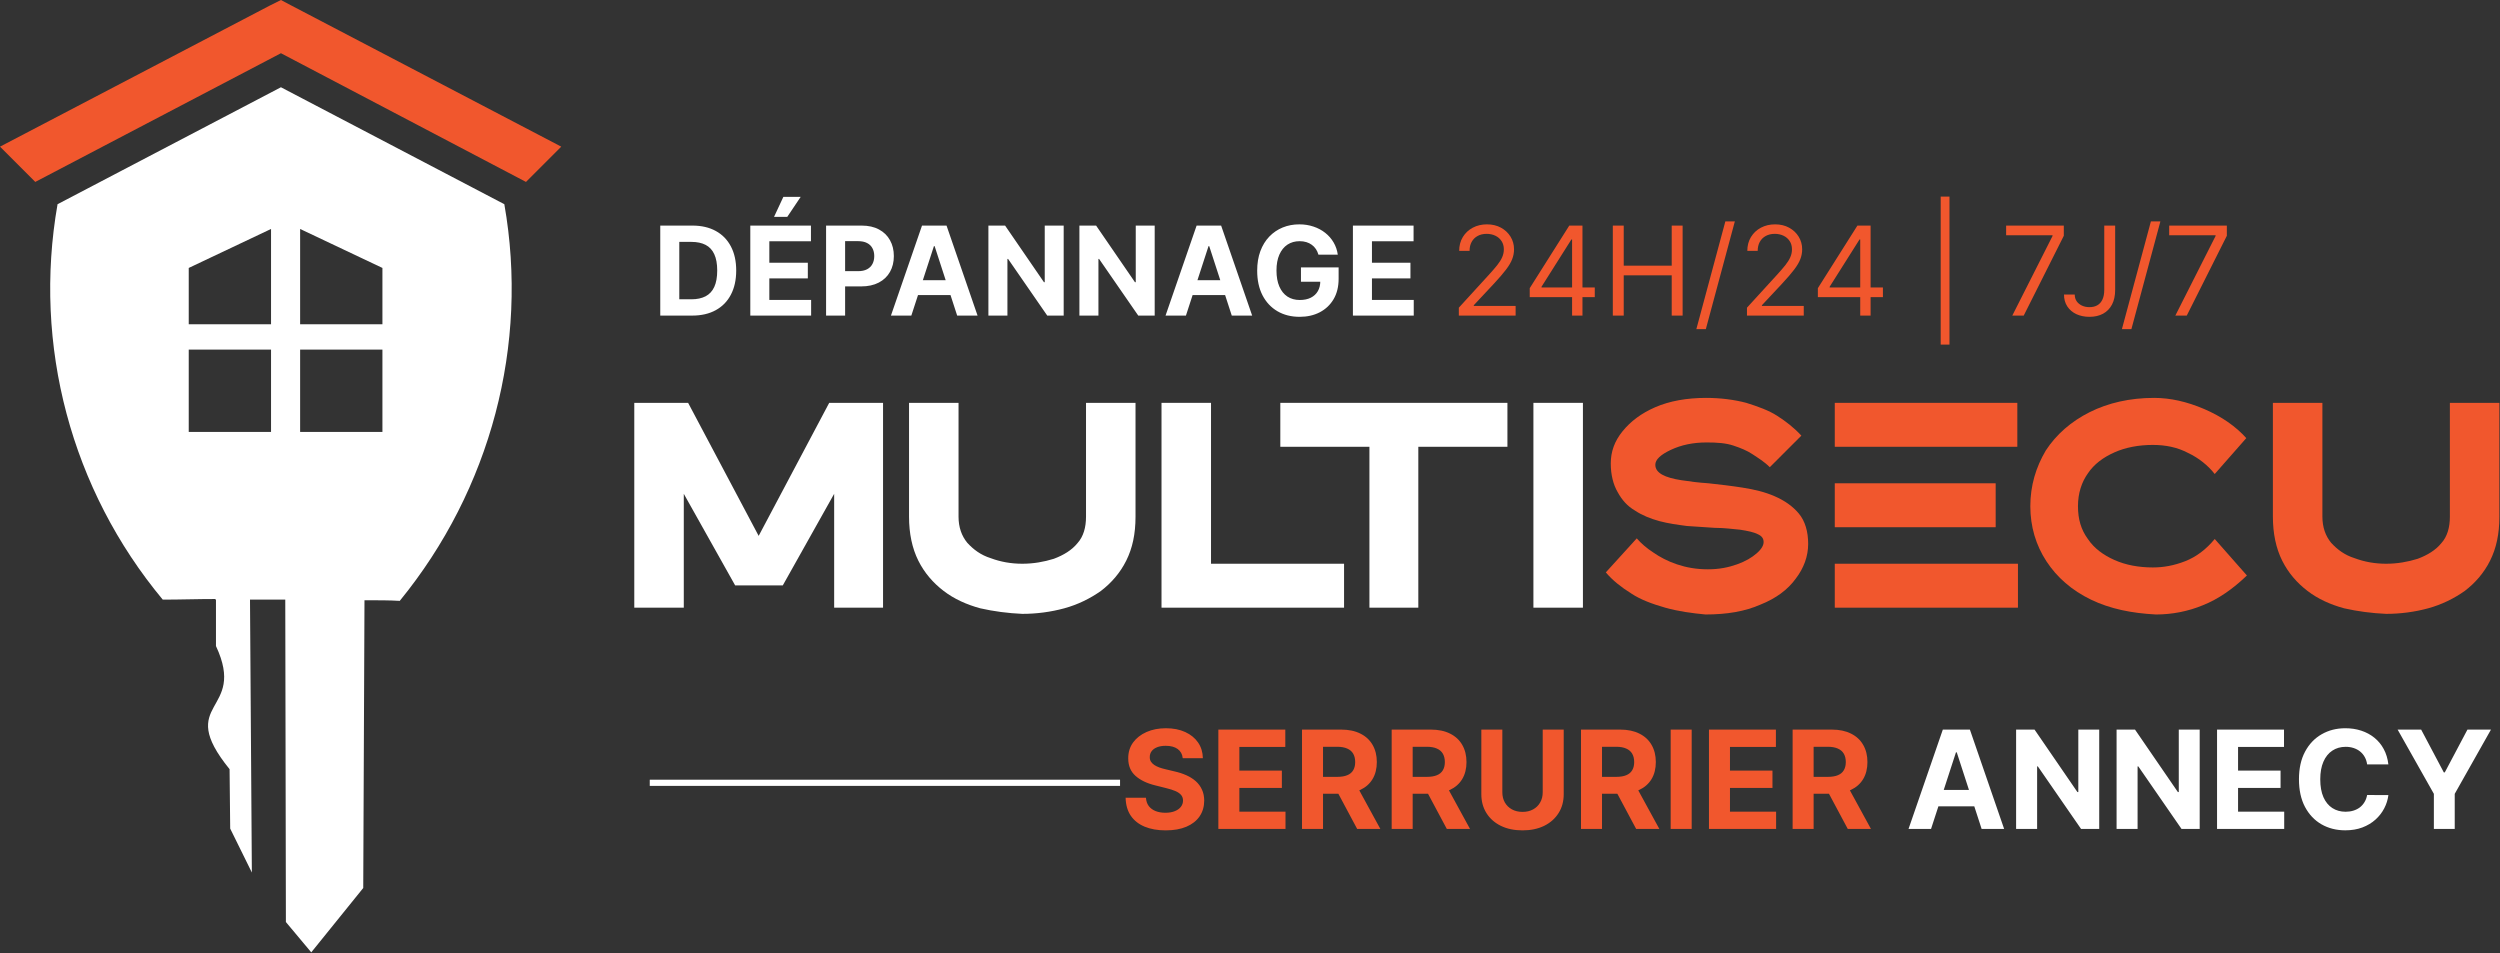
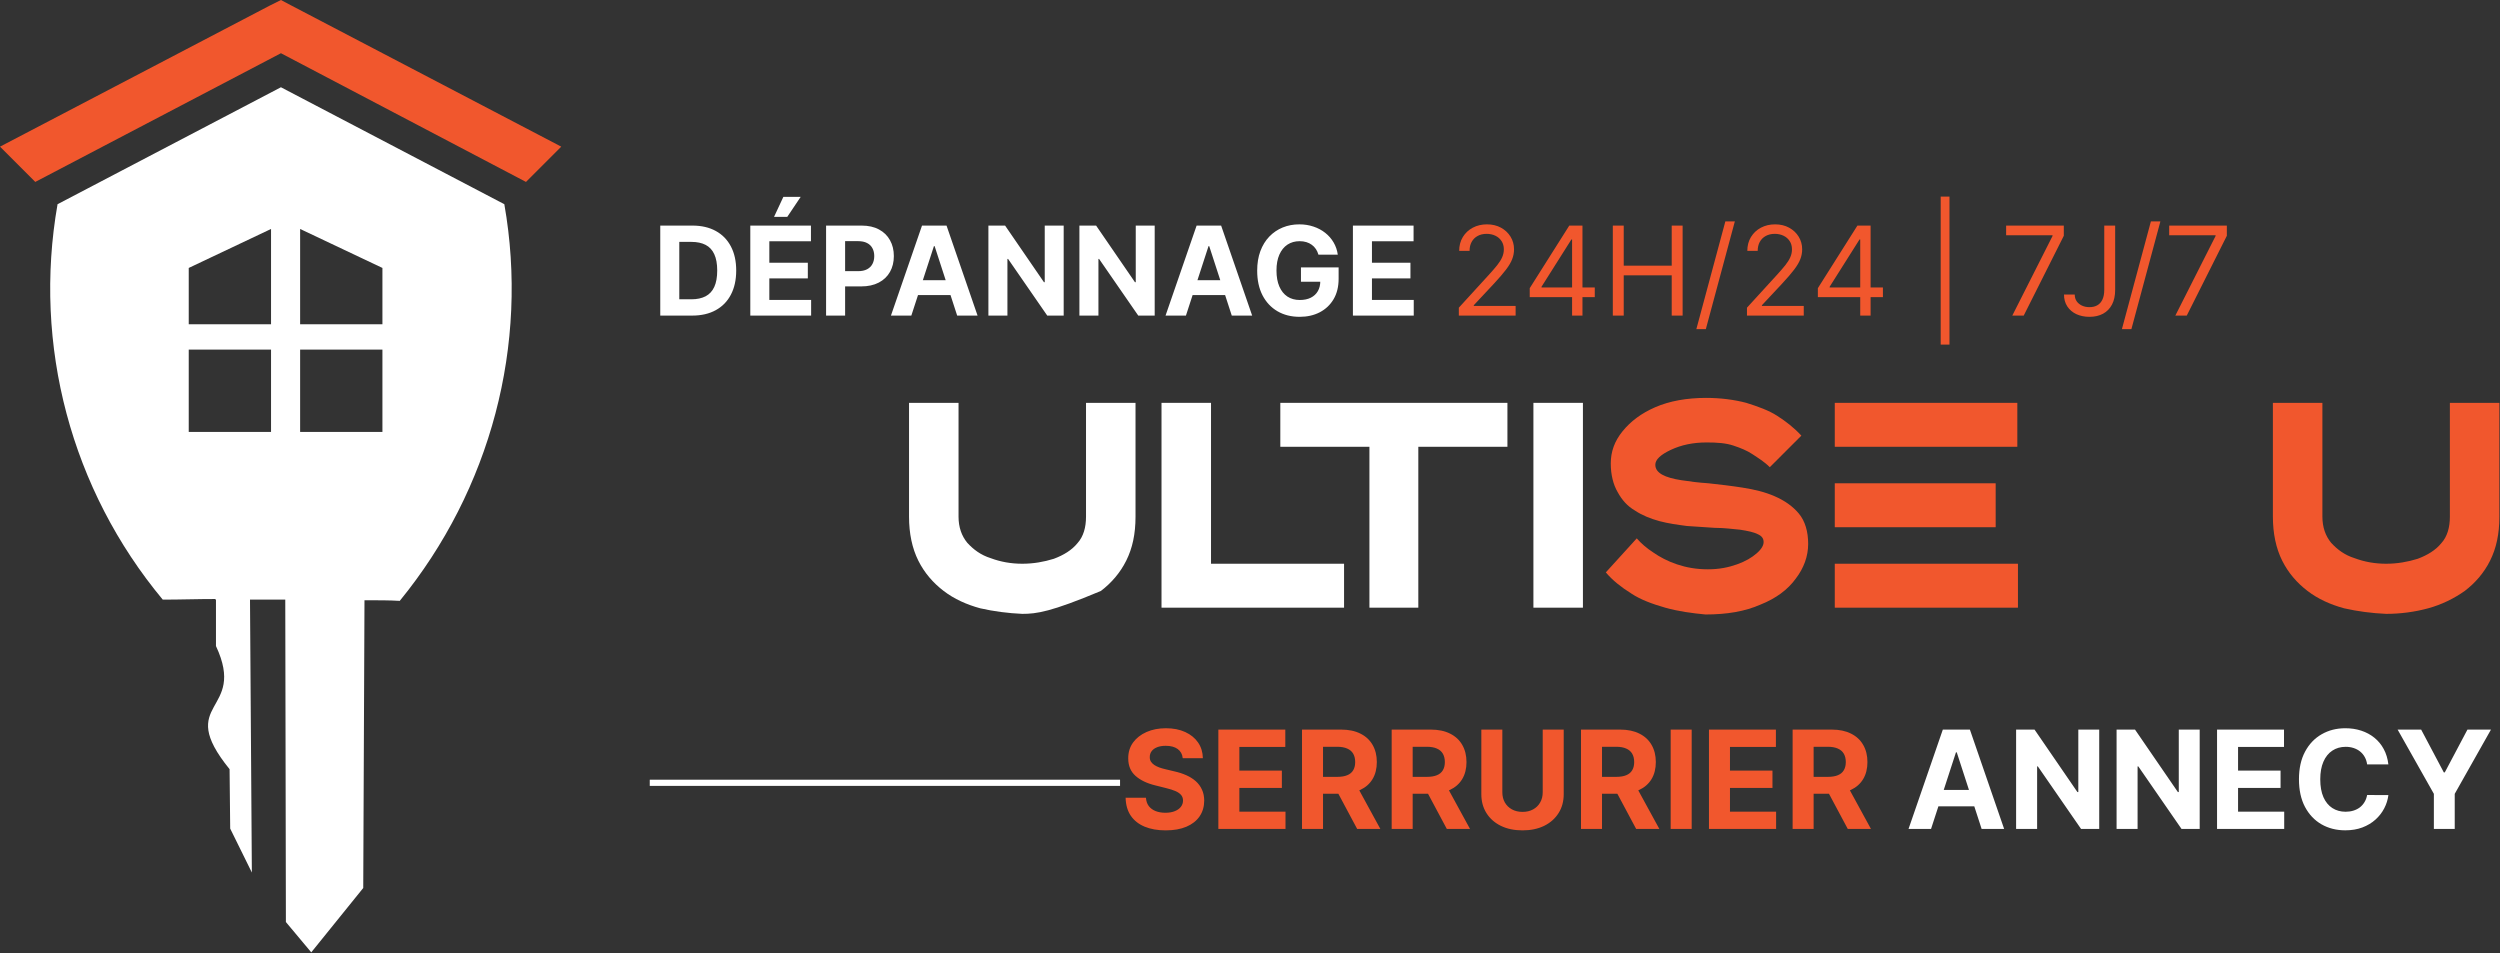
<svg xmlns="http://www.w3.org/2000/svg" width="404" height="154" viewBox="0 0 404 154" fill="none">
  <rect x="0" y="0" width="404" height="154" fill="#333333" stroke="none" />
-   <path d="M134.8 98.2V79.8L126.5 94.6H118.8L110.5 79.8V98.2H102.5V65.1H111.2L122.6 86.6L134 65.1H142.7V98.2H134.8Z" fill="white" />
-   <path d="M158.4 98.3C156.2 97.7 154.2 96.8 152.5 95.5C150.8 94.2 149.4 92.6 148.4 90.6C147.4 88.6 146.9 86.2 146.9 83.5V65.1H154.9V83.5C154.9 85.2 155.4 86.6 156.3 87.7C157.3 88.8 158.5 89.7 160.1 90.2C161.7 90.8 163.4 91.1 165.2 91.1C167 91.1 168.7 90.8 170.3 90.3C171.9 89.7 173.2 88.9 174.1 87.8C175.1 86.7 175.5 85.2 175.5 83.5V65.1H183.5V83.5C183.5 86.3 183 88.6 182 90.6C181 92.6 179.6 94.2 177.9 95.5C176.2 96.7 174.2 97.7 172 98.3C169.8 98.9 167.5 99.2 165.2 99.2C162.9 99.1 160.6 98.8 158.4 98.3Z" fill="white" />
+   <path d="M158.4 98.3C156.2 97.7 154.2 96.8 152.5 95.5C150.8 94.2 149.4 92.6 148.4 90.6C147.4 88.6 146.9 86.2 146.9 83.5V65.1H154.9V83.5C154.9 85.2 155.4 86.6 156.3 87.7C157.3 88.8 158.5 89.7 160.1 90.2C161.7 90.8 163.4 91.1 165.2 91.1C167 91.1 168.7 90.8 170.3 90.3C171.9 89.7 173.2 88.9 174.1 87.8C175.1 86.7 175.5 85.2 175.5 83.5V65.1H183.5V83.5C183.5 86.3 183 88.6 182 90.6C181 92.6 179.6 94.2 177.9 95.5C169.8 98.9 167.5 99.2 165.2 99.2C162.9 99.1 160.6 98.8 158.4 98.3Z" fill="white" />
  <path d="M187.7 98.2V65.1H195.7V91.1H217.2V98.2H187.7Z" fill="white" />
  <path d="M221.3 98.2V72.2H206.9V65.1H243.6V72.2H229.2V98.2H221.3Z" fill="white" />
  <path d="M247.8 98.2V65.1H255.8V98.2H247.8Z" fill="white" />
  <path d="M269.1 98.2C267 97.6 265.1 96.9 263.6 95.9C262 94.9 260.6 93.8 259.5 92.5L264.5 87C265.2 87.8 266.1 88.6 267.2 89.3C268.2 90 269.5 90.7 271 91.2C272.5 91.7 274.1 92 276 92C277.8 92 279.3 91.7 280.7 91.2C282.1 90.7 283.1 90.1 283.9 89.4C284.7 88.7 285 88.1 285 87.6C285 87 284.7 86.6 284 86.3C283.4 86 282.5 85.8 281.2 85.6C280 85.5 278.7 85.3 277.1 85.3C275.7 85.2 274.2 85.1 272.6 85C271.1 84.8 269.6 84.6 268.1 84.2C266.7 83.8 265.4 83.3 264.2 82.5C263 81.8 262.1 80.8 261.4 79.5C260.7 78.3 260.3 76.7 260.3 74.9C260.3 73 260.9 71.3 262.2 69.7C263.5 68.1 265.2 66.8 267.5 65.8C269.8 64.8 272.6 64.3 275.7 64.3C278.1 64.3 280.3 64.6 282.2 65.1C284.1 65.7 285.8 66.3 287.2 67.2C288.6 68.1 289.9 69.1 291.1 70.4L286 75.5C285.1 74.6 284.1 74 283.2 73.4C282.3 72.8 281.3 72.4 280.1 72C278.9 71.6 277.5 71.5 275.8 71.5C273.6 71.5 271.7 71.9 270 72.7C268.3 73.5 267.5 74.3 267.5 75.1C267.5 75.8 267.9 76.3 268.6 76.7C269.3 77.1 270.4 77.4 271.7 77.6C273 77.8 274.5 78 276.1 78.1C277.9 78.3 279.7 78.5 281.6 78.8C283.5 79.1 285.2 79.5 286.8 80.2C288.4 80.9 289.7 81.8 290.7 83C291.7 84.2 292.2 85.9 292.2 87.9C292.2 89.9 291.5 91.8 290.2 93.5C288.9 95.3 287 96.7 284.5 97.7C282 98.8 279.1 99.3 275.6 99.3C273.5 99.1 271.2 98.8 269.1 98.2Z" fill="#F1572D" />
  <path d="M296.5 65.1H326V72.2H296.5V65.1ZM322.5 78.1V85.2H296.5V78.1H322.5ZM326.1 91.1V98.2H296.5V91.1H326.1Z" fill="#F1572D" />
-   <path d="M337.9 96.9C334.8 95.4 332.4 93.3 330.7 90.7C329 88.1 328.1 85.1 328.1 81.8C328.1 78.5 329 75.5 330.6 72.8C332.3 70.2 334.7 68.1 337.7 66.6C340.7 65.1 344.2 64.3 348.1 64.3C350.7 64.3 353.4 64.9 356.2 66.1C359 67.3 361.3 68.9 363 70.8L357.9 76.6C356.8 75.2 355.3 74 353.6 73.2C351.9 72.3 350 71.9 347.9 71.9C345.6 71.9 343.5 72.3 341.7 73.1C339.9 73.9 338.4 75 337.4 76.5C336.4 77.9 335.8 79.7 335.8 81.8C335.8 83.9 336.3 85.6 337.4 87.1C338.4 88.6 339.9 89.7 341.7 90.5C343.5 91.3 345.6 91.7 347.9 91.7C349.6 91.7 351.3 91.4 353.1 90.7C354.9 90 356.5 88.8 357.9 87.1L363.1 93C360.8 95.2 358.5 96.8 356 97.8C353.6 98.8 351 99.3 348.4 99.3C344.5 99.1 341 98.4 337.9 96.9Z" fill="#F1572D" />
  <path d="M378.8 98.3C376.6 97.7 374.6 96.8 372.9 95.5C371.2 94.2 369.8 92.6 368.8 90.6C367.8 88.6 367.3 86.2 367.3 83.5V65.1H375.3V83.5C375.3 85.2 375.8 86.6 376.7 87.7C377.7 88.8 378.9 89.7 380.5 90.2C382.1 90.8 383.8 91.1 385.6 91.1C387.4 91.1 389.1 90.8 390.7 90.3C392.3 89.7 393.6 88.9 394.5 87.8C395.5 86.7 395.9 85.2 395.9 83.5V65.1H403.9V83.5C403.9 86.3 403.4 88.6 402.4 90.6C401.4 92.6 400 94.2 398.3 95.5C396.6 96.7 394.6 97.7 392.4 98.3C390.2 98.9 387.9 99.2 385.6 99.2C383.3 99.1 381 98.8 378.8 98.3Z" fill="#F1572D" />
  <path fill-rule="evenodd" clip-rule="evenodd" d="M85 29.4L90.7 23.7L47.1 0.9L45.4 0L43.6 0.9L0 23.7L5.7 29.4L45.4 8.6L85 29.4Z" fill="#F1572D" />
  <path fill-rule="evenodd" clip-rule="evenodd" d="M81.5 33L45.4 14.1L9.3 33C5.3 55.8 11.5 79.1 26.3 96.9C29.1 96.9 31.9 96.8 34.8 96.8V96.9H34.9V104.4C40 115.3 28.1 113.2 37.1 124.3L37.2 133.9L40.7 141L40.4 96.9C41.7 96.9 43 96.9 44.3 96.9H46.1V97L46.2 149L50.3 153.9L58.7 143.5L58.9 97.1V97C61 97 63 97 64.6 97.1C79.3 79.1 85.5 55.7 81.5 33ZM43.8 69.8H30.5V56.5H43.8V69.8ZM43.8 52.4H30.5V43.3L43.8 37V52.4ZM61.8 69.8H48.5V56.5H61.8V69.8ZM61.8 52.4H48.5V37L61.8 43.3V52.4Z" fill="white" />
  <path d="M181 126H105V127H181V126Z" fill="white" />
  <path d="M111.854 51H106.698V36.455H111.897C113.36 36.455 114.619 36.746 115.675 37.328C116.731 37.906 117.543 38.737 118.111 39.821C118.684 40.905 118.971 42.203 118.971 43.713C118.971 45.228 118.684 46.53 118.111 47.619C117.543 48.708 116.726 49.544 115.661 50.126C114.6 50.709 113.331 51 111.854 51ZM109.773 48.365H111.726C112.635 48.365 113.4 48.204 114.02 47.882C114.645 47.555 115.114 47.051 115.426 46.369C115.744 45.683 115.902 44.797 115.902 43.713C115.902 42.638 115.744 41.76 115.426 41.078C115.114 40.396 114.648 39.894 114.027 39.572C113.407 39.251 112.642 39.09 111.733 39.09H109.773V48.365ZM121.249 51V36.455H131.05V38.99H124.324V42.456H130.545V44.992H124.324V48.465H131.078V51H121.249ZM125.084 35.048L126.589 31.817H129.388L127.222 35.048H125.084ZM133.495 51V36.455H139.233C140.337 36.455 141.276 36.665 142.053 37.087C142.829 37.503 143.421 38.083 143.828 38.827C144.24 39.565 144.446 40.418 144.446 41.383C144.446 42.349 144.238 43.202 143.821 43.94C143.405 44.679 142.801 45.254 142.01 45.666C141.224 46.078 140.273 46.284 139.155 46.284H135.498V43.82H138.658C139.25 43.82 139.738 43.718 140.121 43.514C140.509 43.306 140.798 43.019 140.988 42.655C141.182 42.285 141.279 41.862 141.279 41.383C141.279 40.901 141.182 40.479 140.988 40.119C140.798 39.755 140.509 39.473 140.121 39.274C139.733 39.071 139.24 38.969 138.644 38.969H136.57V51H133.495ZM147.271 51H143.976L148.997 36.455H152.96L157.974 51H154.679L151.036 39.778H150.922L147.271 51ZM147.065 45.283H154.849V47.683H147.065V45.283ZM171.891 36.455V51H169.235L162.907 41.845H162.8V51H159.725V36.455H162.424L168.702 45.602H168.83V36.455H171.891ZM186.598 36.455V51H183.942L177.614 41.845H177.507V51H174.432V36.455H177.131L183.409 45.602H183.537V36.455H186.598ZM191.646 51H188.351L193.372 36.455H197.335L202.349 51H199.054L195.411 39.778H195.297L191.646 51ZM191.44 45.283H199.224V47.683H191.44V45.283ZM213.061 41.156C212.962 40.811 212.822 40.505 212.642 40.24C212.462 39.97 212.242 39.743 211.982 39.558C211.726 39.369 211.433 39.224 211.101 39.125C210.775 39.026 210.412 38.976 210.015 38.976C209.271 38.976 208.618 39.16 208.054 39.53C207.496 39.899 207.06 40.437 206.748 41.142C206.435 41.843 206.279 42.7 206.279 43.713C206.279 44.726 206.433 45.588 206.74 46.298C207.048 47.008 207.484 47.551 208.047 47.925C208.611 48.294 209.276 48.479 210.043 48.479C210.739 48.479 211.333 48.356 211.826 48.109C212.323 47.858 212.702 47.506 212.962 47.051C213.227 46.597 213.36 46.059 213.36 45.439L213.985 45.531H210.235V43.216H216.321V45.048C216.321 46.327 216.051 47.425 215.512 48.344C214.972 49.258 214.229 49.963 213.282 50.46C212.335 50.953 211.25 51.199 210.029 51.199C208.665 51.199 207.467 50.898 206.435 50.297C205.403 49.691 204.598 48.831 204.02 47.719C203.447 46.601 203.161 45.276 203.161 43.742C203.161 42.562 203.331 41.511 203.672 40.588C204.018 39.66 204.501 38.874 205.121 38.23C205.741 37.586 206.463 37.096 207.287 36.76C208.111 36.424 209.004 36.256 209.965 36.256C210.789 36.256 211.556 36.376 212.266 36.618C212.976 36.855 213.606 37.191 214.155 37.626C214.709 38.062 215.161 38.581 215.512 39.182C215.862 39.778 216.087 40.437 216.186 41.156H213.061ZM218.631 51V36.455H228.433V38.99H221.707V42.456H227.928V44.992H221.707V48.465H228.461V51H218.631Z" fill="white" />
  <path d="M235.748 51V49.722L240.549 44.466C241.112 43.85 241.576 43.315 241.941 42.861C242.306 42.401 242.576 41.971 242.751 41.568C242.931 41.161 243.021 40.735 243.021 40.29C243.021 39.778 242.897 39.336 242.651 38.962C242.41 38.588 242.078 38.299 241.657 38.095C241.236 37.892 240.762 37.79 240.237 37.79C239.678 37.79 239.19 37.906 238.773 38.138C238.362 38.365 238.042 38.685 237.815 39.097C237.592 39.508 237.481 39.992 237.481 40.545H235.805C235.805 39.693 236.001 38.945 236.394 38.301C236.787 37.657 237.322 37.155 237.999 36.795C238.681 36.436 239.446 36.256 240.293 36.256C241.146 36.256 241.901 36.436 242.559 36.795C243.217 37.155 243.733 37.641 244.107 38.251C244.481 38.862 244.668 39.542 244.668 40.29C244.668 40.825 244.571 41.348 244.377 41.859C244.188 42.366 243.856 42.932 243.383 43.557C242.914 44.177 242.263 44.935 241.43 45.83L238.163 49.324V49.438H244.924V51H235.748ZM247.204 48.017V46.568L253.596 36.455H254.647V38.699H253.937L249.107 46.341V46.455H257.715V48.017H247.204ZM254.05 51V47.577V46.902V36.455H255.727V51H254.05ZM260.632 51V36.455H262.394V42.932H270.15V36.455H271.911V51H270.15V44.494H262.394V51H260.632ZM280.352 35.773L275.664 53.188H274.13L278.818 35.773H280.352ZM282.31 51V49.722L287.112 44.466C287.675 43.85 288.139 43.315 288.504 42.861C288.868 42.401 289.138 41.971 289.313 41.568C289.493 41.161 289.583 40.735 289.583 40.29C289.583 39.778 289.46 39.336 289.214 38.962C288.972 38.588 288.641 38.299 288.219 38.095C287.798 37.892 287.325 37.79 286.799 37.79C286.24 37.79 285.753 37.906 285.336 38.138C284.924 38.365 284.604 38.685 284.377 39.097C284.155 39.508 284.043 39.992 284.043 40.545H282.367C282.367 39.693 282.564 38.945 282.957 38.301C283.35 37.657 283.885 37.155 284.562 36.795C285.244 36.436 286.008 36.256 286.856 36.256C287.708 36.256 288.463 36.436 289.121 36.795C289.78 37.155 290.296 37.641 290.67 38.251C291.044 38.862 291.231 39.542 291.231 40.29C291.231 40.825 291.134 41.348 290.94 41.859C290.75 42.366 290.419 42.932 289.945 43.557C289.477 44.177 288.826 44.935 287.992 45.83L284.725 49.324V49.438H291.487V51H282.31ZM293.766 48.017V46.568L300.158 36.455H301.21V38.699H300.499L295.67 46.341V46.455H304.278V48.017H293.766ZM300.613 51V47.577V46.902V36.455H302.289V51H300.613ZM315.036 31.767V55.688H313.615V31.767H315.036ZM325.187 51L331.692 38.131V38.017H324.192V36.455H333.511V38.102L327.033 51H325.187ZM340.048 36.455H341.81V46.852C341.81 47.78 341.639 48.569 341.298 49.217C340.957 49.866 340.477 50.358 339.857 50.695C339.236 51.031 338.505 51.199 337.662 51.199C336.866 51.199 336.159 51.054 335.538 50.766C334.918 50.472 334.43 50.055 334.075 49.516C333.72 48.976 333.543 48.334 333.543 47.591H335.276C335.276 48.003 335.377 48.363 335.581 48.67C335.789 48.974 336.073 49.21 336.433 49.381C336.793 49.551 337.203 49.636 337.662 49.636C338.169 49.636 338.599 49.53 338.955 49.317C339.31 49.104 339.58 48.791 339.764 48.379C339.954 47.963 340.048 47.454 340.048 46.852V36.455ZM349.121 35.773L344.434 53.188H342.9L347.587 35.773H349.121ZM351.534 51L358.04 38.131V38.017H350.54V36.455H359.858V38.102L353.381 51H351.534Z" fill="#F1572D" />
  <path d="M191.129 122.521C191.066 121.888 190.797 121.397 190.321 121.047C189.845 120.697 189.2 120.522 188.384 120.522C187.83 120.522 187.362 120.6 186.981 120.757C186.599 120.908 186.307 121.12 186.103 121.392C185.904 121.664 185.805 121.972 185.805 122.317C185.794 122.605 185.854 122.856 185.985 123.07C186.121 123.284 186.307 123.47 186.542 123.627C186.777 123.778 187.049 123.911 187.357 124.026C187.666 124.136 187.995 124.23 188.345 124.309L189.788 124.654C190.488 124.81 191.131 125.02 191.717 125.281C192.302 125.542 192.809 125.864 193.238 126.245C193.666 126.627 193.998 127.076 194.233 127.594C194.474 128.111 194.597 128.705 194.602 129.374C194.597 130.356 194.346 131.208 193.849 131.93C193.358 132.646 192.647 133.203 191.717 133.6C190.791 133.992 189.675 134.188 188.369 134.188C187.072 134.188 185.943 133.989 184.982 133.592C184.025 133.195 183.278 132.607 182.739 131.828C182.206 131.044 181.926 130.074 181.9 128.919H185.185C185.222 129.457 185.376 129.907 185.648 130.268C185.925 130.623 186.294 130.892 186.754 131.075C187.219 131.253 187.744 131.342 188.329 131.342C188.904 131.342 189.404 131.258 189.827 131.091C190.256 130.924 190.588 130.691 190.823 130.393C191.058 130.095 191.176 129.753 191.176 129.366C191.176 129.005 191.068 128.702 190.854 128.456C190.645 128.211 190.337 128.002 189.929 127.829C189.526 127.657 189.033 127.5 188.447 127.359L186.699 126.92C185.345 126.59 184.276 126.075 183.492 125.375C182.708 124.675 182.318 123.731 182.324 122.544C182.318 121.572 182.577 120.723 183.1 119.996C183.628 119.27 184.352 118.703 185.272 118.295C186.192 117.887 187.237 117.683 188.408 117.683C189.6 117.683 190.64 117.887 191.528 118.295C192.422 118.703 193.117 119.27 193.614 119.996C194.111 120.723 194.367 121.564 194.382 122.521H191.129ZM196.886 133.96V117.903H207.706V120.702H200.281V124.528H207.149V127.327H200.281V131.161H207.737V133.96H196.886ZM210.405 133.96V117.903H216.74C217.953 117.903 218.988 118.12 219.845 118.554C220.707 118.982 221.363 119.591 221.813 120.38C222.268 121.165 222.495 122.087 222.495 123.148C222.495 124.215 222.265 125.132 221.805 125.9C221.345 126.663 220.679 127.249 219.806 127.657C218.938 128.064 217.887 128.268 216.654 128.268H212.412V125.54H216.105C216.753 125.54 217.291 125.451 217.72 125.273C218.149 125.095 218.468 124.829 218.677 124.473C218.891 124.118 218.998 123.676 218.998 123.148C218.998 122.615 218.891 122.166 218.677 121.8C218.468 121.434 218.146 121.157 217.712 120.969C217.284 120.775 216.743 120.678 216.089 120.678H213.8V133.96H210.405ZM219.077 126.653L223.067 133.96H219.32L215.415 126.653H219.077ZM224.894 133.96V117.903H231.229C232.442 117.903 233.477 118.12 234.334 118.554C235.197 118.982 235.853 119.591 236.302 120.38C236.757 121.165 236.985 122.087 236.985 123.148C236.985 124.215 236.755 125.132 236.295 125.9C235.835 126.663 235.168 127.249 234.295 127.657C233.427 128.064 232.377 128.268 231.143 128.268H226.901V125.54H230.594C231.243 125.54 231.781 125.451 232.21 125.273C232.638 125.095 232.957 124.829 233.166 124.473C233.38 124.118 233.488 123.676 233.488 123.148C233.488 122.615 233.38 122.166 233.166 121.8C232.957 121.434 232.636 121.157 232.202 120.969C231.773 120.775 231.232 120.678 230.579 120.678H228.289V133.96H224.894ZM233.566 126.653L237.557 133.96H233.809L229.904 126.653H233.566ZM249.302 117.903H252.697V128.331C252.697 129.502 252.417 130.526 251.858 131.404C251.304 132.283 250.528 132.967 249.53 133.459C248.531 133.945 247.368 134.188 246.04 134.188C244.708 134.188 243.542 133.945 242.544 133.459C241.545 132.967 240.769 132.283 240.215 131.404C239.661 130.526 239.384 129.502 239.384 128.331V117.903H242.779V128.041C242.779 128.652 242.912 129.196 243.179 129.672C243.45 130.147 243.832 130.521 244.323 130.793C244.815 131.065 245.387 131.201 246.04 131.201C246.699 131.201 247.271 131.065 247.758 130.793C248.249 130.521 248.628 130.147 248.894 129.672C249.166 129.196 249.302 128.652 249.302 128.041V117.903ZM255.49 133.96V117.903H261.826C263.038 117.903 264.073 118.12 264.93 118.554C265.793 118.982 266.449 119.591 266.898 120.38C267.353 121.165 267.581 122.087 267.581 123.148C267.581 124.215 267.351 125.132 266.891 125.9C266.431 126.663 265.764 127.249 264.891 127.657C264.024 128.064 262.973 128.268 261.739 128.268H257.498V125.54H261.19C261.839 125.54 262.377 125.451 262.806 125.273C263.234 125.095 263.553 124.829 263.762 124.473C263.977 124.118 264.084 123.676 264.084 123.148C264.084 122.615 263.977 122.166 263.762 121.8C263.553 121.434 263.232 121.157 262.798 120.969C262.369 120.775 261.828 120.678 261.175 120.678H258.885V133.96H255.49ZM264.162 126.653L268.153 133.96H264.405L260.501 126.653H264.162ZM273.375 117.903V133.96H269.98V117.903H273.375ZM276.168 133.96V117.903H286.988V120.702H279.563V124.528H286.431V127.327H279.563V131.161H287.019V133.96H276.168ZM289.687 133.96V117.903H296.022C297.235 117.903 298.27 118.12 299.127 118.554C299.99 118.982 300.646 119.591 301.095 120.38C301.55 121.165 301.777 122.087 301.777 123.148C301.777 124.215 301.548 125.132 301.088 125.9C300.628 126.663 299.961 127.249 299.088 127.657C298.22 128.064 297.17 128.268 295.936 128.268H291.694V125.54H295.387C296.036 125.54 296.574 125.451 297.003 125.273C297.431 125.095 297.75 124.829 297.959 124.473C298.173 124.118 298.281 123.676 298.281 123.148C298.281 122.615 298.173 122.166 297.959 121.8C297.75 121.434 297.429 121.157 296.995 120.969C296.566 120.775 296.025 120.678 295.372 120.678H293.082V133.96H289.687ZM298.359 126.653L302.35 133.96H298.602L294.697 126.653H298.359Z" fill="#F1572D" />
  <path d="M312.055 133.96H308.417L313.96 117.903H318.335L323.87 133.96H320.232L316.21 121.572H316.085L312.055 133.96ZM311.827 127.649H320.421V130.299H311.827V127.649ZM339.234 117.903V133.96H336.302L329.316 123.854H329.198V133.96H325.803V117.903H328.783L335.714 128.002H335.855V117.903H339.234ZM355.47 117.903V133.96H352.538L345.552 123.854H345.434V133.96H342.039V117.903H345.019L351.95 128.002H352.091V117.903H355.47ZM358.275 133.96V117.903H369.095V120.702H361.67V124.528H368.538V127.327H361.67V131.161H369.127V133.96H358.275ZM385.962 123.525H382.528C382.465 123.08 382.337 122.686 382.144 122.341C381.951 121.99 381.702 121.692 381.399 121.447C381.096 121.201 380.746 121.013 380.348 120.882C379.956 120.752 379.53 120.686 379.07 120.686C378.239 120.686 377.515 120.893 376.899 121.306C376.282 121.713 375.803 122.309 375.464 123.093C375.124 123.872 374.954 124.818 374.954 125.932C374.954 127.076 375.124 128.038 375.464 128.817C375.809 129.596 376.29 130.184 376.906 130.581C377.523 130.978 378.237 131.177 379.047 131.177C379.502 131.177 379.922 131.117 380.309 130.997C380.701 130.876 381.049 130.701 381.352 130.471C381.655 130.236 381.906 129.951 382.105 129.617C382.309 129.282 382.45 128.901 382.528 128.472L385.962 128.488C385.873 129.225 385.651 129.936 385.296 130.62C384.946 131.3 384.473 131.909 383.877 132.447C383.286 132.98 382.58 133.404 381.76 133.717C380.944 134.026 380.022 134.18 378.992 134.18C377.56 134.18 376.279 133.856 375.15 133.208C374.026 132.56 373.138 131.621 372.484 130.393C371.836 129.165 371.512 127.677 371.512 125.932C371.512 124.181 371.841 122.691 372.5 121.462C373.159 120.234 374.052 119.298 375.181 118.656C376.311 118.007 377.581 117.683 378.992 117.683C379.922 117.683 380.785 117.814 381.579 118.075C382.379 118.337 383.087 118.718 383.704 119.22C384.321 119.717 384.823 120.326 385.21 121.047C385.602 121.768 385.853 122.594 385.962 123.525ZM387.456 117.903H391.259L394.92 124.818H395.077L398.739 117.903H402.541L396.684 128.284V133.96H393.313V128.284L387.456 117.903Z" fill="white" />
</svg>